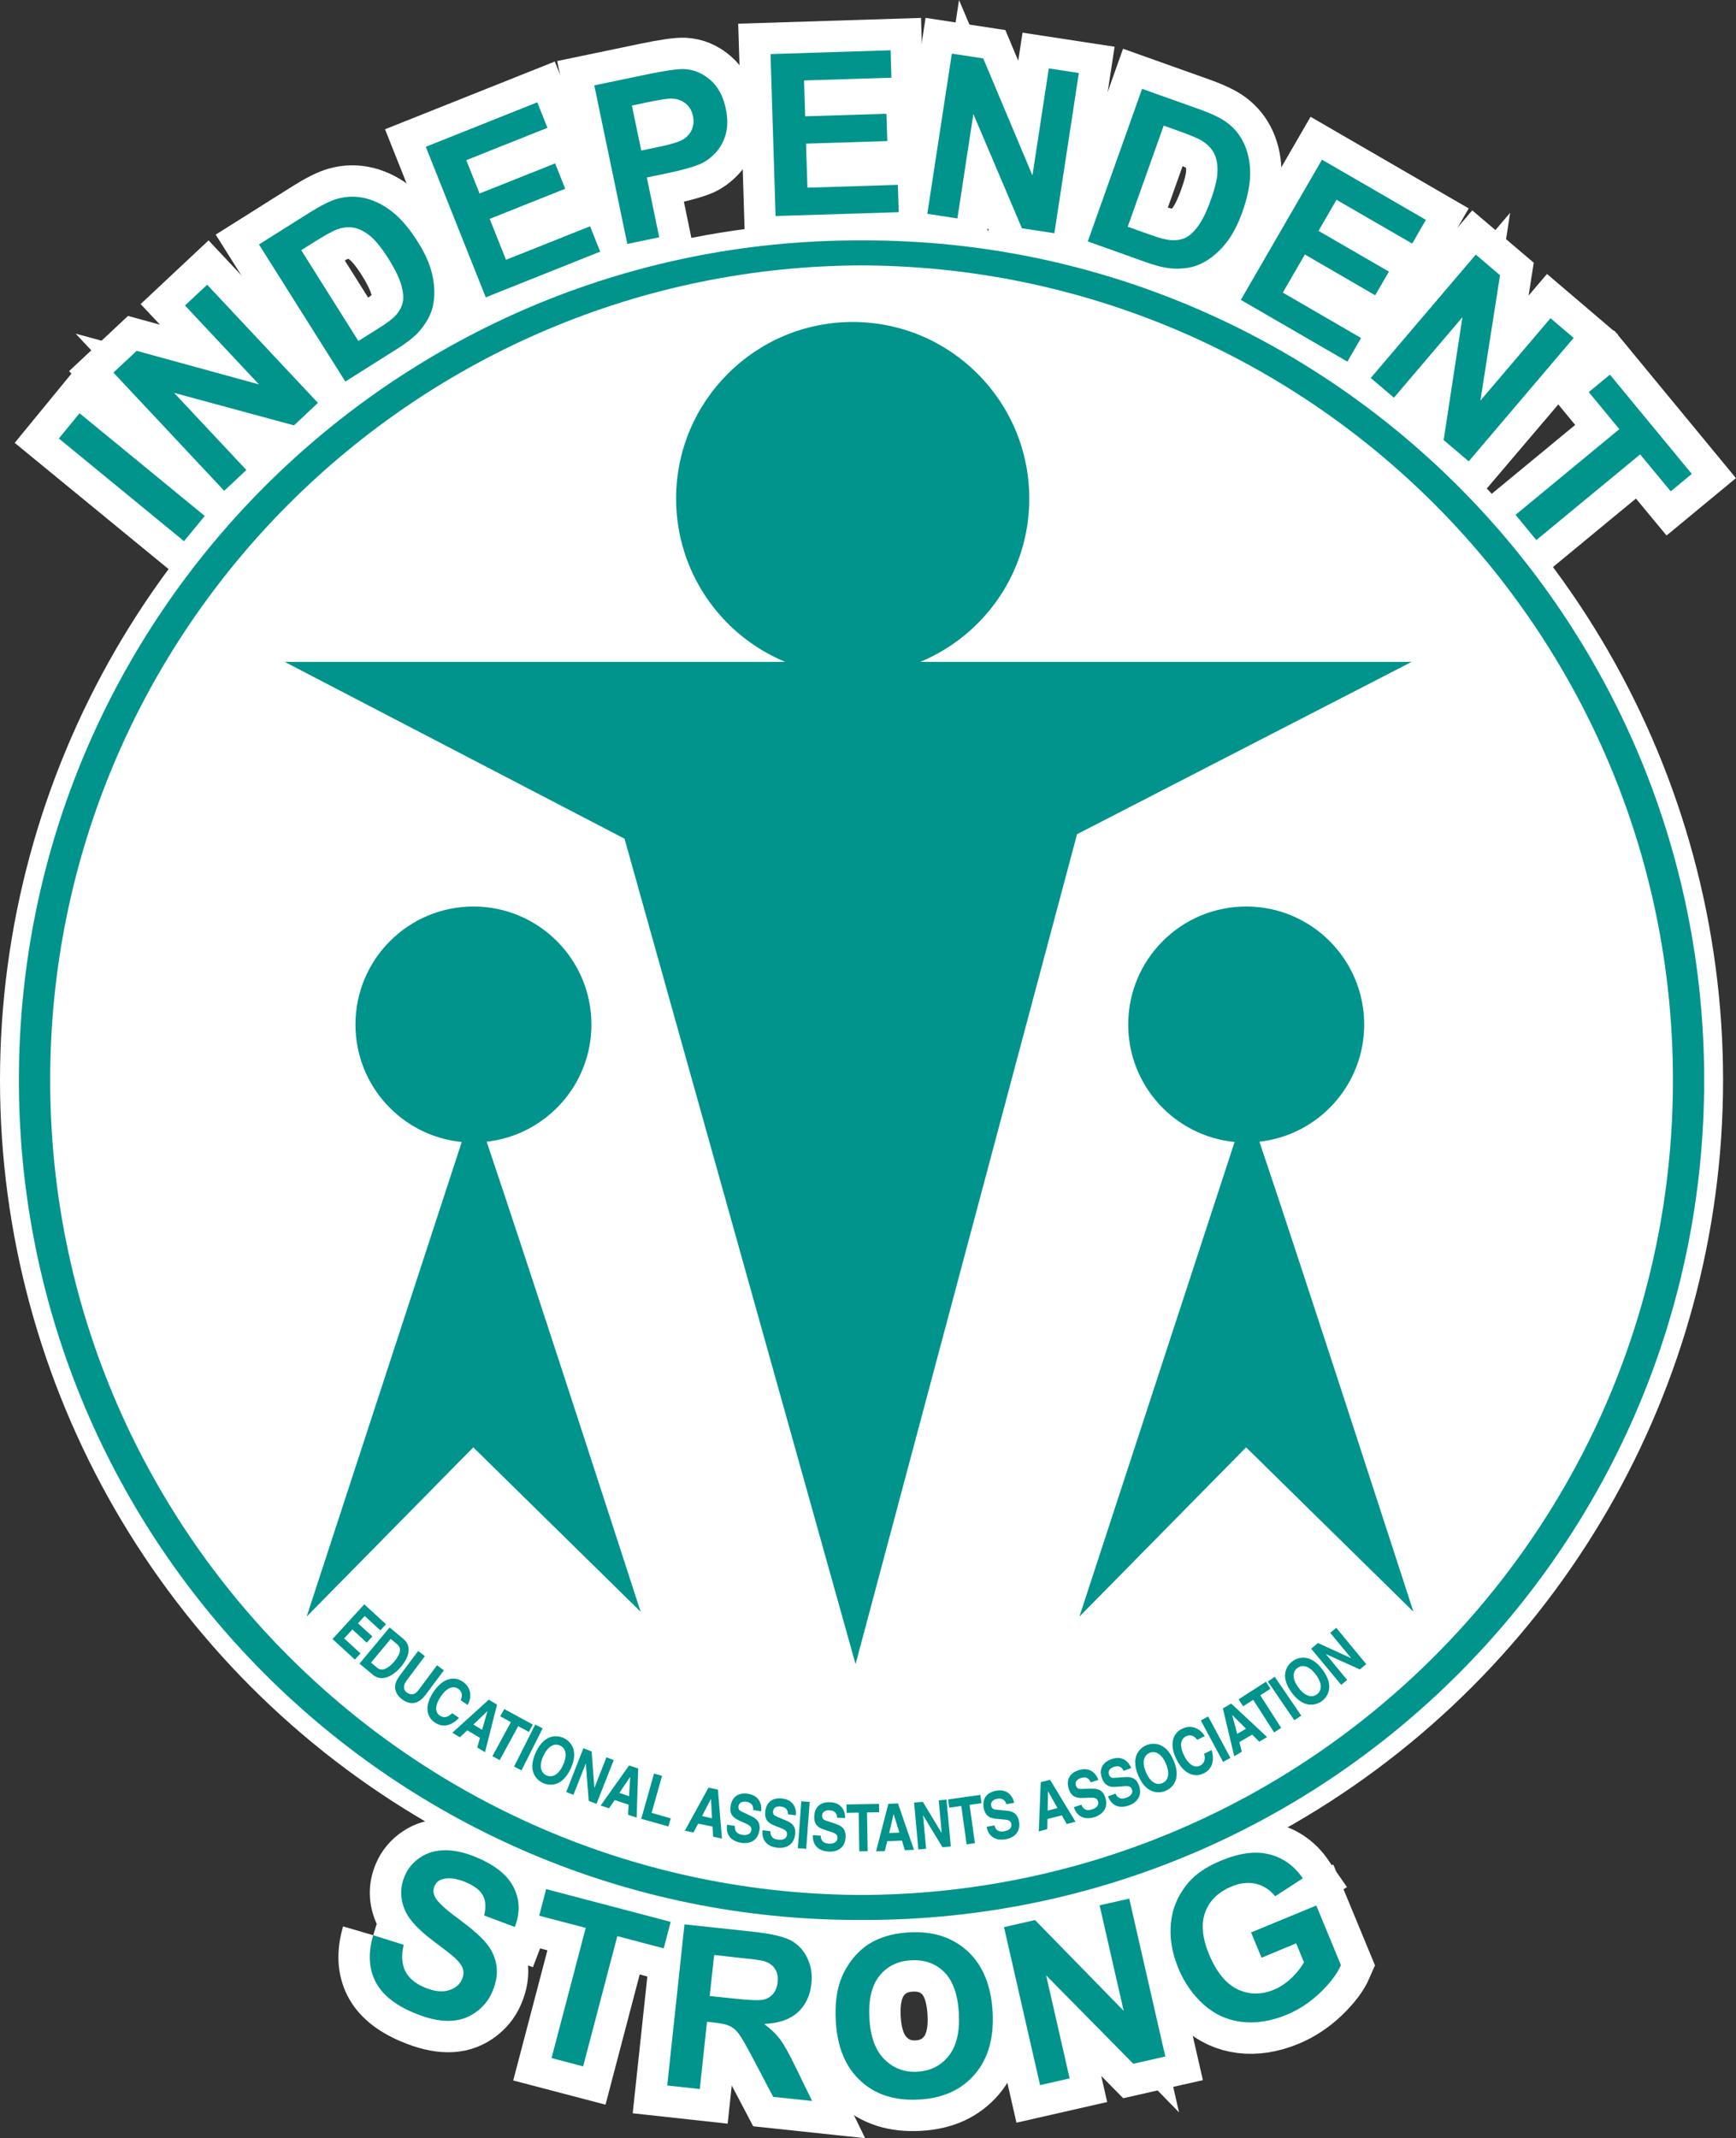
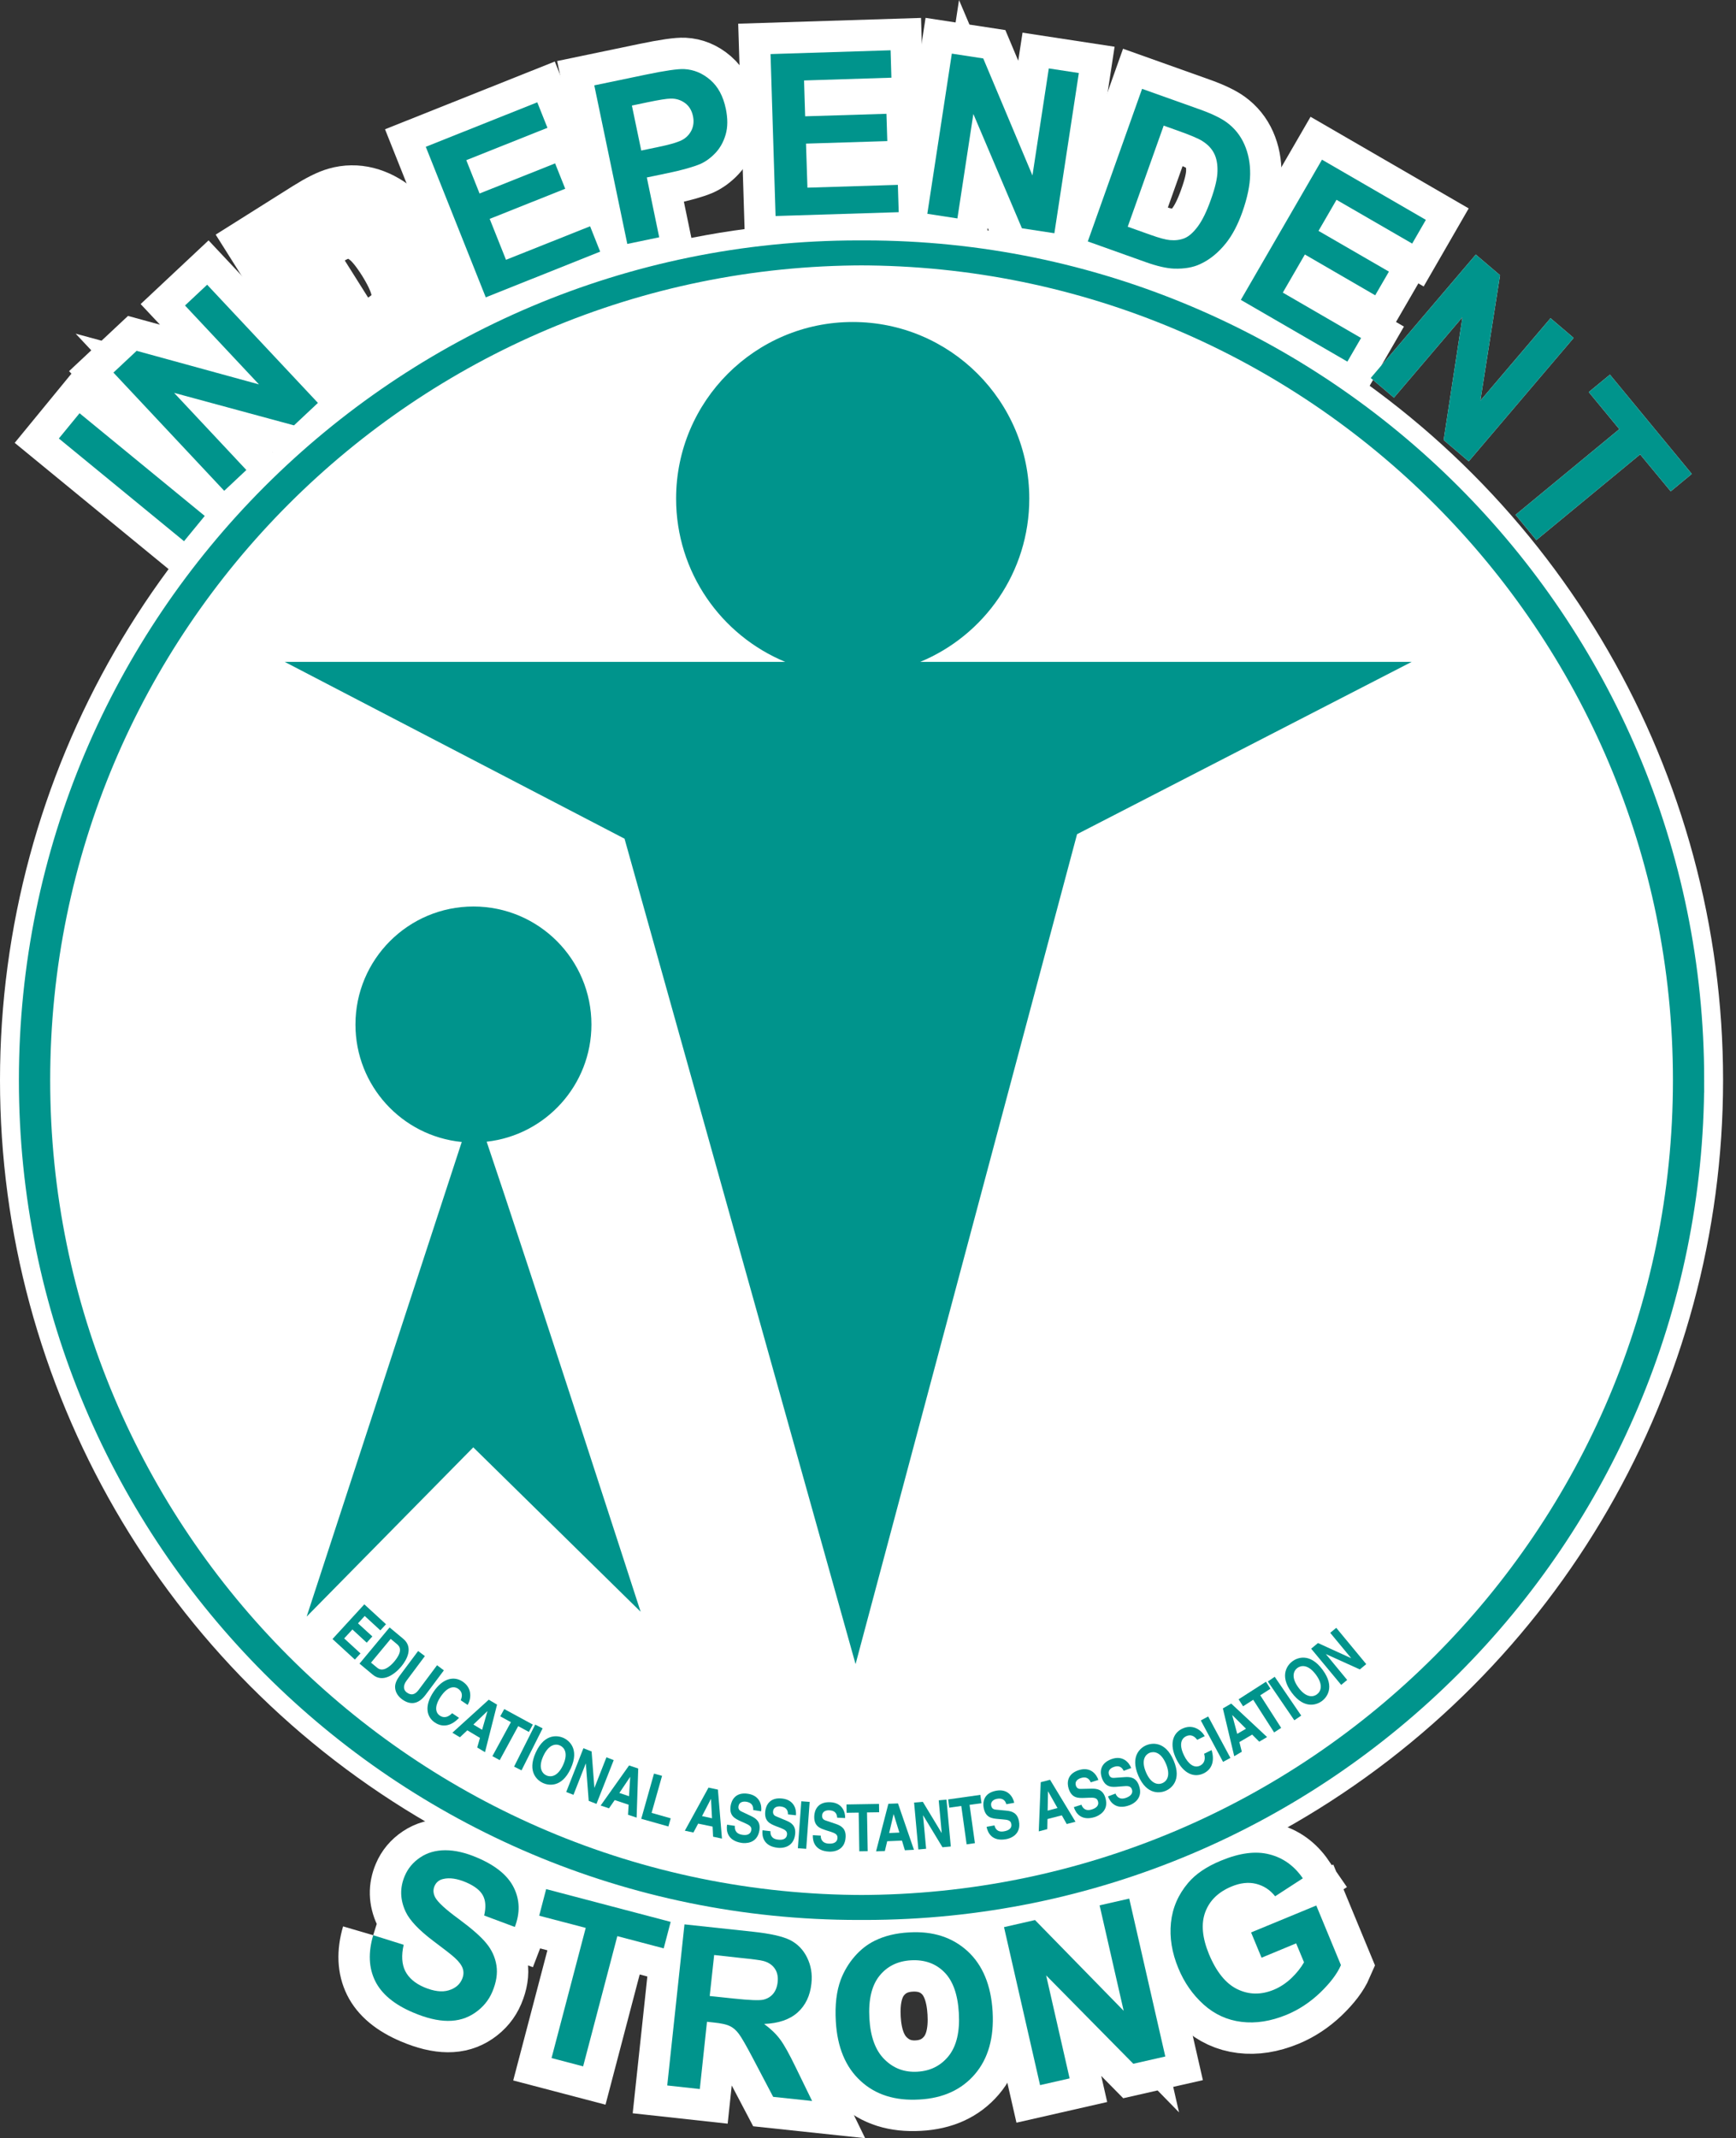
<svg xmlns="http://www.w3.org/2000/svg" enable-background="new 0 0 38.954 47.962" height="47.962" viewBox="0 0 38.954 47.962" width="38.954">
  <rect x="0" y="0" width="38.954" height="47.962" fill="#333333" stroke="none" />
  <path d="m28.26 25.611c1.322-.147 2.351-1.268 2.351-2.628 0-1.462-1.186-2.648-2.647-2.648-1.463 0-2.648 1.186-2.648 2.648 0 1.374 1.046 2.503 2.387 2.634-.856 2.617-3.482 10.647-3.482 10.647l3.74-3.797 3.755 3.688c-.002-.001-2.575-7.947-3.456-10.544" fill="#fff" />
  <path d="m28.26 25.611c1.322-.147 2.351-1.268 2.351-2.628 0-1.462-1.186-2.648-2.647-2.648-1.463 0-2.648 1.186-2.648 2.648 0 1.374 1.046 2.503 2.387 2.634-.856 2.617-3.482 10.647-3.482 10.647l3.74-3.797 3.755 3.688c-.002-.001-2.575-7.947-3.456-10.544z" fill="none" stroke="#fff" stroke-width="1.408" />
  <path d="m20.65 14.847c1.436-.595 2.446-2.01 2.446-3.662 0-2.188-1.774-3.962-3.962-3.962s-3.963 1.774-3.963 3.962c0 1.651 1.011 3.067 2.448 3.662h-11.231l7.626 3.967 5.184 18.516 4.97-18.617 7.509-3.866z" fill="#fff" />
  <path d="m20.65 14.847c1.436-.595 2.446-2.01 2.446-3.662 0-2.188-1.774-3.962-3.962-3.962s-3.963 1.774-3.963 3.962c0 1.651 1.011 3.067 2.448 3.662h-11.231l7.626 3.967 5.184 18.516 4.97-18.617 7.509-3.866z" fill="none" stroke="#fff" stroke-width="1.408" />
  <path d="m10.92 25.611c1.322-.147 2.351-1.268 2.351-2.628 0-1.462-1.185-2.648-2.647-2.648-1.463 0-2.648 1.186-2.648 2.648 0 1.374 1.045 2.503 2.385 2.634-.855 2.617-3.48 10.647-3.48 10.647l3.739-3.797 3.755 3.688c0-.001-2.573-7.947-3.455-10.544" fill="#fff" />
  <path d="m10.92 25.611c1.322-.147 2.351-1.268 2.351-2.628 0-1.462-1.185-2.648-2.647-2.648-1.463 0-2.648 1.186-2.648 2.648 0 1.374 1.045 2.503 2.385 2.634-.855 2.617-3.48 10.647-3.48 10.647l3.739-3.797 3.755 3.688c0-.001-2.573-7.947-3.455-10.544z" fill="none" stroke="#fff" stroke-width="1.408" />
  <path d="m8.535 36.573-.351-.323-.151.165.322.294-.126.14-.321-.296-.185.2.366.337-.126.138-.502-.461.714-.778.486.446z" fill="#fff" />
  <path d="m8.535 36.573-.351-.323-.151.165.322.294-.126.14-.321-.296-.185.2.366.337-.126.138-.502-.461.714-.778.486.446z" fill="none" stroke="#fff" stroke-width="1.408" />
  <path d="m8.742 36.507.305.254c.232.192.087.465-.041.62-.145.174-.412.376-.64.187l-.299-.249zm-.417.79.141.116c.118.098.271-.009.383-.143.199-.24.118-.34.057-.39l-.139-.116z" fill="#fff" />
  <path d="m8.742 36.507.305.254c.232.192.087.465-.041.62-.145.174-.412.376-.64.187l-.299-.249zm-.417.79.141.116c.118.098.271-.009.383-.143.199-.24.118-.34.057-.39l-.139-.116z" fill="none" stroke="#fff" stroke-width="1.408" />
  <path d="m9.55 38.018c-.167.224-.352.232-.533.098-.066-.049-.15-.142-.152-.273 0-.081.037-.16.098-.246l.419-.561.152.114-.41.549c-.088.117-.069.213.001.265.103.077.189.05.266-.052l.416-.557.153.115z" fill="#fff" />
  <path d="m9.55 38.018c-.167.224-.352.232-.533.098-.066-.049-.15-.142-.152-.273 0-.081.037-.16.098-.246l.419-.561.152.114-.41.549c-.088.117-.069.213.001.265.103.077.189.05.266-.052l.416-.557.153.115z" fill="none" stroke="#fff" stroke-width="1.408" />
  <path d="m10.339 38.141c.022-.061.065-.175-.064-.262-.074-.05-.223-.064-.389.184-.106.156-.148.334-.016.423.086.057.185.04.275-.055l.155.104c-.158.17-.354.231-.541.106-.198-.133-.234-.386-.032-.688.206-.308.46-.361.653-.232.223.148.192.39.114.525z" fill="#fff" />
  <path d="m10.339 38.141c.022-.061.065-.175-.064-.262-.074-.05-.223-.064-.389.184-.106.156-.148.334-.016.423.086.057.185.04.275-.055l.155.104c-.158.17-.354.231-.541.106-.198-.133-.234-.386-.032-.688.206-.308.46-.361.653-.232.223.148.192.39.114.525z" fill="none" stroke="#fff" stroke-width="1.408" />
  <path d="m10.32 38.971-.169-.102.816-.741.186.111-.27 1.066-.175-.104.062-.216-.284-.17zm.302-.285.196.117.119-.415-.002-.002z" fill="#fff" />
  <path d="m10.32 38.971-.169-.102.816-.741.186.111-.27 1.066-.175-.104.062-.216-.284-.17zm.302-.285.196.117.119-.415-.002-.002z" fill="none" stroke="#fff" stroke-width="1.408" />
  <path d="m11.213 39.484-.164-.09.415-.762-.239-.131.09-.163.641.348-.089.165-.239-.13z" fill="#fff" />
  <path d="m11.213 39.484-.164-.09.415-.762-.239-.131.09-.163.641.348-.089.165-.239-.13z" fill="none" stroke="#fff" stroke-width="1.408" />
  <path d="m11.755 38.691h.187v1.055h-.187z" fill="#fff" transform="matrix(.893 .449 -.449 .893 18.884 -1.142)" />
  <path d="m11.755 38.691h.187v1.055h-.187z" fill="none" stroke="#fff" stroke-width="1.408" transform="matrix(.893 .449 -.449 .893 18.884 -1.142)" />
  <path d="m12.646 38.986c.108.05.367.234.161.685-.207.451-.516.376-.624.326s-.367-.234-.161-.685.515-.375.624-.326m-.385.841c.092.042.252.034.374-.234.123-.269.024-.395-.068-.437-.091-.043-.251-.034-.375.234s-.023.395.069.437" fill="#fff" />
  <path d="m12.646 38.986c.108.05.367.234.161.685-.207.451-.516.376-.624.326s-.367-.234-.161-.685.515-.375.624-.326zm-.385.841c.092.042.252.034.374-.234.123-.269.024-.395-.068-.437-.091-.043-.251-.034-.375.234s-.023.395.069.437z" fill="none" stroke="#fff" stroke-width="1.408" />
  <path d="m13.608 39.42.163.064-.387.982-.174-.069-.064-.834-.003-.001-.275.7-.163-.063.386-.982.184.072.062.814.002.001z" fill="#fff" />
  <path d="m13.608 39.42.163.064-.387.982-.174-.069-.064-.834-.003-.001-.275.7-.163-.063.386-.982.184.072.062.814.002.001z" fill="none" stroke="#fff" stroke-width="1.408" />
  <path d="m13.665 40.565-.187-.063.638-.899.205.069-.036 1.101-.193-.064.014-.225-.313-.104zm.233-.345.217.073.026-.431-.002-.001z" fill="#fff" />
  <path d="m13.665 40.565-.187-.063.638-.899.205.069-.036 1.101-.193-.064.014-.225-.313-.104zm.233-.345.217.073.026-.431-.002-.001z" fill="none" stroke="#fff" stroke-width="1.408" />
  <path d="m14.621 40.667.429.122-.052.183-.609-.172.286-1.014.181.05z" fill="#fff" />
  <path d="m14.621 40.667.429.122-.052.183-.609-.172.286-1.014.181.05z" fill="none" stroke="#fff" stroke-width="1.408" />
  <path d="m15.56 41.107-.193-.04.531-.967.211.045.091 1.099-.199-.043-.011-.226-.324-.067zm.193-.368.224.049-.023-.433h-.002z" fill="#fff" />
  <path d="m15.56 41.107-.193-.04.531-.967.211.045.091 1.099-.199-.043-.011-.226-.324-.067zm.193-.368.224.049-.023-.433h-.002z" fill="none" stroke="#fff" stroke-width="1.408" />
  <path d="m16.491 40.959c-.008.059 0 .174.161.199.087.015.189.005.206-.106.013-.08-.05-.113-.14-.154l-.091-.04c-.137-.063-.269-.123-.232-.353.019-.115.104-.312.392-.266.271.043.311.264.292.393l-.178-.029c.002-.048.005-.159-.156-.186-.07-.011-.159.006-.174.1-.013.081.042.108.077.124l.205.097c.115.055.217.13.188.318-.05.312-.326.296-.403.284-.323-.052-.344-.279-.323-.408z" fill="#fff" />
  <path d="m16.491 40.959c-.008.059 0 .174.161.199.087.015.189.005.206-.106.013-.08-.05-.113-.14-.154l-.091-.04c-.137-.063-.269-.123-.232-.353.019-.115.104-.312.392-.266.271.043.311.264.292.393l-.178-.029c.002-.048.005-.159-.156-.186-.07-.011-.159.006-.174.1-.013.081.042.108.077.124l.205.097c.115.055.217.13.188.318-.05.312-.326.296-.403.284-.323-.052-.344-.279-.323-.408z" fill="none" stroke="#fff" stroke-width="1.408" />
  <path d="m17.289 41.078c-.005.059.007.173.17.189.088.011.189-.004.201-.114.009-.083-.055-.111-.146-.149l-.093-.035c-.14-.056-.275-.11-.249-.34.013-.117.089-.317.378-.284.273.03.324.247.31.376l-.179-.02c0-.047-.002-.159-.165-.178-.07-.008-.159.014-.169.107-.009.083.046.107.083.121l.21.088c.118.047.223.119.202.307-.035.314-.312.313-.39.304-.325-.036-.356-.263-.342-.393z" fill="#fff" />
  <path d="m17.289 41.078c-.005.059.007.173.17.189.088.011.189-.004.201-.114.009-.083-.055-.111-.146-.149l-.093-.035c-.14-.056-.275-.11-.249-.34.013-.117.089-.317.378-.284.273.03.324.247.31.376l-.179-.02c0-.047-.002-.159-.165-.178-.07-.008-.159.014-.169.107-.009.083.046.107.083.121l.21.088c.118.047.223.119.202.307-.035.314-.312.313-.39.304-.325-.036-.356-.263-.342-.393z" fill="none" stroke="#fff" stroke-width="1.408" />
  <path d="m17.959 40.421h.188v1.056h-.188z" fill="#fff" transform="matrix(.997 .073 -.073 .997 3.026 -1.204)" />
  <path d="m17.959 40.421h.188v1.056h-.188z" fill="none" stroke="#fff" stroke-width="1.408" transform="matrix(.997 .073 -.073 .997 3.026 -1.204)" />
  <path d="m18.417 41.177c-.002.059.018.172.182.18.088.004.188-.018.193-.129.004-.082-.062-.107-.156-.139l-.094-.029c-.143-.046-.281-.092-.271-.322.005-.118.068-.323.359-.31.275.012.339.227.334.355l-.179-.008c-.003-.047-.013-.159-.177-.166-.071-.004-.157.023-.161.119-.003.081.053.102.09.113l.216.073c.121.041.23.104.222.293-.014.318-.29.334-.369.329-.326-.014-.373-.237-.367-.369z" fill="#fff" />
  <path d="m18.417 41.177c-.002.059.018.172.182.18.088.004.188-.018.193-.129.004-.082-.062-.107-.156-.139l-.094-.029c-.143-.046-.281-.092-.271-.322.005-.118.068-.323.359-.31.275.012.339.227.334.355l-.179-.008c-.003-.047-.013-.159-.177-.166-.071-.004-.157.023-.161.119-.003.081.053.102.09.113l.216.073c.121.041.23.104.222.293-.014.318-.29.334-.369.329-.326-.014-.373-.237-.367-.369z" fill="none" stroke="#fff" stroke-width="1.408" />
  <path d="m19.47 41.526-.188.003-.014-.868-.271.004-.003-.187.73-.012.003.187-.272.004z" fill="#fff" />
  <path d="m19.47 41.526-.188.003-.014-.868-.271.004-.003-.187.73-.012.003.187-.272.004z" fill="none" stroke="#fff" stroke-width="1.408" />
  <path d="m19.855 41.523-.197.007.276-1.067.216-.008.358 1.04-.204.01-.065-.216-.331.014zm.097-.404.229-.01-.128-.413-.002.001z" fill="#fff" />
  <path d="m19.855 41.523-.197.007.276-1.067.216-.008.358 1.04-.204.01-.065-.216-.331.014zm.097-.404.229-.01-.128-.413-.002.001z" fill="none" stroke="#fff" stroke-width="1.408" />
  <path d="m21.064 40.385.174-.015.097 1.051-.187.017-.434-.716h-.002l.069.75-.174.016-.096-1.052.196-.017.422.698h.002z" fill="#fff" />
  <path d="m21.064 40.385.174-.015.097 1.051-.187.017-.434-.716h-.002l.069.75-.174.016-.096-1.052.196-.017.422.698h.002z" fill="none" stroke="#fff" stroke-width="1.408" />
  <path d="m21.876 41.346-.186.027-.12-.861-.269.038-.025-.185.722-.102.026.187-.268.037z" fill="#fff" />
  <path d="m21.876 41.346-.186.027-.12-.861-.269.038-.025-.185.722-.102.026.187-.268.037z" fill="none" stroke="#fff" stroke-width="1.408" />
  <path d="m22.315 40.948c.013.058.057.164.218.132.088-.016.18-.059.159-.167-.015-.082-.086-.091-.184-.099l-.099-.009c-.15-.013-.293-.024-.337-.253-.021-.116-.007-.328.28-.382.269-.051.38.144.406.271l-.177.032c-.013-.045-.049-.151-.21-.121-.069.013-.148.059-.13.152.015.081.074.087.114.091l.226.022c.127.012.248.05.283.235.058.312-.207.391-.284.404-.322.061-.418-.147-.442-.276z" fill="#fff" />
  <path d="m22.315 40.948c.013.058.057.164.218.132.088-.016.18-.059.159-.167-.015-.082-.086-.091-.184-.099l-.099-.009c-.15-.013-.293-.024-.337-.253-.021-.116-.007-.328.28-.382.269-.051.38.144.406.271l-.177.032c-.013-.045-.049-.151-.21-.121-.069.013-.148.059-.13.152.015.081.074.087.114.091l.226.022c.127.012.248.05.283.235.058.312-.207.391-.284.404-.322.061-.418-.147-.442-.276z" fill="none" stroke="#fff" stroke-width="1.408" />
  <path d="m23.5 41.031-.191.051.044-1.103.209-.055.571.942-.197.051-.11-.195-.321.083zm.008-.414.221-.059-.212-.375h-.001z" fill="#fff" />
  <path d="m23.5 41.031-.191.051.044-1.103.209-.055.571.942-.197.051-.11-.195-.321.083zm.008-.414.221-.059-.212-.375h-.001z" fill="none" stroke="#fff" stroke-width="1.408" />
  <path d="m24.267 40.484c.019.057.076.156.232.106.085-.026.171-.08.137-.187-.024-.078-.095-.079-.193-.076l-.1.004c-.15.005-.294.011-.364-.21-.036-.112-.046-.327.231-.414.262-.082.396.098.436.221l-.171.054c-.019-.043-.067-.146-.223-.096-.068.021-.14.076-.111.167.024.079.084.078.123.076l.229-.005c.127-.003.251.02.309.2.095.303-.16.411-.234.436-.313.098-.433-.097-.472-.222z" fill="#fff" />
  <path d="m24.267 40.484c.019.057.076.156.232.106.085-.026.171-.08.137-.187-.024-.078-.095-.079-.193-.076l-.1.004c-.15.005-.294.011-.364-.21-.036-.112-.046-.327.231-.414.262-.082.396.098.436.221l-.171.054c-.019-.043-.067-.146-.223-.096-.068.021-.14.076-.111.167.024.079.084.078.123.076l.229-.005c.127-.003.251.02.309.2.095.303-.16.411-.234.436-.313.098-.433-.097-.472-.222z" fill="none" stroke="#fff" stroke-width="1.408" />
  <path d="m25.031 40.234c.021.055.083.151.237.095.083-.03.167-.089.129-.193-.029-.077-.099-.075-.197-.066l-.1.008c-.15.013-.294.025-.374-.192-.041-.11-.062-.323.212-.424.258-.095.4.078.445.199l-.169.063c-.021-.042-.073-.143-.226-.085-.067.023-.136.081-.103.172.028.077.087.073.126.07l.227-.016c.127-.009.253.007.318.185.109.299-.138.419-.212.446-.307.113-.437-.075-.481-.199z" fill="#fff" />
  <path d="m25.031 40.234c.021.055.083.151.237.095.083-.03.167-.089.129-.193-.029-.077-.099-.075-.197-.066l-.1.008c-.15.013-.294.025-.374-.192-.041-.11-.062-.323.212-.424.258-.095.4.078.445.199l-.169.063c-.021-.042-.073-.143-.226-.085-.067.023-.136.081-.103.172.028.077.087.073.126.07l.227-.016c.127-.009.253.007.318.185.109.299-.138.419-.212.446-.307.113-.437-.075-.481-.199z" fill="none" stroke="#fff" stroke-width="1.408" />
  <path d="m25.72 39.15c.11-.046.421-.114.615.342.194.455-.068.633-.178.68s-.42.113-.615-.341c-.194-.456.069-.634.178-.681m.363.85c.093-.039.195-.163.079-.436-.116-.271-.275-.281-.369-.243-.092.04-.194.164-.078.436.116.271.275.283.368.243" fill="#fff" />
  <path d="m25.72 39.15c.11-.046.421-.114.615.342.194.455-.068.633-.178.68s-.42.113-.615-.341c-.194-.456.069-.634.178-.681zm.363.85c.093-.039.195-.163.079-.436-.116-.271-.275-.281-.369-.243-.092.04-.194.164-.078.436.116.271.275.283.368.243z" fill="none" stroke="#fff" stroke-width="1.408" />
  <path d="m26.865 39.028c-.041-.05-.12-.145-.258-.076-.081.041-.169.161-.037.43.083.17.216.295.359.225.092-.046.127-.14.09-.266l.168-.083c.067.222.024.423-.177.522-.214.104-.451.011-.613-.317-.163-.33-.083-.579.124-.681.241-.119.435.027.512.164z" fill="#fff" />
  <path d="m26.865 39.028c-.041-.05-.12-.145-.258-.076-.081.041-.169.161-.037.43.083.17.216.295.359.225.092-.046.127-.14.09-.266l.168-.083c.067.222.024.423-.177.522-.214.104-.451.011-.613-.317-.163-.33-.083-.579.124-.681.241-.119.435.027.512.164z" fill="none" stroke="#fff" stroke-width="1.408" />
  <path d="m27.185 38.488h.188v1.055h-.188z" fill="#fff" transform="matrix(.881 -.473 .473 .881 -15.21 17.544)" />
  <path d="m27.185 38.488h.188v1.055h-.188z" fill="none" stroke="#fff" stroke-width="1.408" transform="matrix(.881 -.473 .473 .881 -15.21 17.544)" />
  <path d="m27.865 39.295-.17.101-.255-1.072.187-.109.805.751-.176.104-.159-.159-.287.168zm-.103-.401.197-.115-.307-.305-.002.002z" fill="#fff" />
  <path d="m27.865 39.295-.17.101-.255-1.072.187-.109.805.751-.176.104-.159-.159-.287.168zm-.103-.401.197-.115-.307-.305-.002.002z" fill="none" stroke="#fff" stroke-width="1.408" />
  <path d="m28.748 38.76-.158.102-.469-.732-.228.146-.1-.157.614-.394.101.157-.229.147z" fill="#fff" />
  <path d="m28.748 38.76-.158.102-.469-.732-.228.146-.1-.157.614-.394.101.157-.229.147z" fill="none" stroke="#fff" stroke-width="1.408" />
  <path d="m28.729 37.549h.187v1.054h-.187z" fill="#fff" transform="matrix(.826 -.564 .564 .826 -16.459 22.907)" />
  <path d="m28.729 37.549h.187v1.054h-.187z" fill="none" stroke="#fff" stroke-width="1.408" transform="matrix(.826 -.564 .564 .826 -16.459 22.907)" />
  <path d="m29.001 37.266c.095-.071.382-.208.676.19.295.397.081.632-.015.703-.095.07-.382.208-.677-.189-.295-.399-.08-.634.016-.704m.55.742c.082-.061.152-.204-.023-.441-.176-.238-.334-.211-.415-.152-.083.061-.152.205.024.443.175.236.333.211.414.15" fill="#fff" />
  <path d="m29.001 37.266c.095-.071.382-.208.676.19.295.397.081.632-.015.703-.095.07-.382.208-.677-.189-.295-.399-.08-.634.016-.704zm.55.742c.082-.061.152-.204-.023-.441-.176-.238-.334-.211-.415-.152-.083.061-.152.205.024.443.175.236.333.211.414.15z" fill="none" stroke="#fff" stroke-width="1.408" />
  <path d="m29.849 36.628.135-.112.673.814-.144.119-.763-.345 0 0 .479.581-.134.111-.674-.812.153-.127.742.339.002-.001z" fill="#fff" />
  <path d="m29.849 36.628.135-.112.673.814-.144.119-.763-.345 0 0 .479.581-.134.111-.674-.812.153-.127.742.339.002-.001z" fill="none" stroke="#fff" stroke-width="1.408" />
  <path d="m1.143 10.343h3.634v.733h-3.634z" fill="#fff" transform="matrix(.773 .634 -.634 .773 7.459 .55)" />
  <path d="m1.143 10.343h3.634v.733h-3.634z" fill="none" stroke="#fff" stroke-width="1.408" transform="matrix(.773 .634 -.634 .773 7.459 .55)" />
  <path d="m5.031 11.01-2.486-2.652.521-.488 2.745.753-1.66-1.77.497-.466 2.486 2.651-.537.504-2.69-.729 1.621 1.73z" fill="#fff" />
  <path d="m5.031 11.01-2.486-2.652.521-.488 2.745.753-1.66-1.77.497-.466 2.486 2.651-.537.504-2.69-.729 1.621 1.73z" fill="none" stroke="#fff" stroke-width="1.408" />
  <path d="m5.811 5.484 1.134-.714c.256-.161.463-.265.623-.31.214-.061.428-.063.642-.01.215.055.417.16.608.314s.377.375.558.663c.16.253.266.491.319.714.063.272.068.522.013.75-.043.172-.137.347-.283.521-.109.129-.279.266-.508.41l-1.168.737zm.948.128 1.283 2.038.463-.292c.174-.109.293-.198.358-.266.084-.088.141-.184.169-.286.029-.103.021-.236-.024-.4-.045-.163-.142-.364-.291-.602-.151-.238-.287-.408-.408-.508-.123-.101-.244-.163-.364-.187-.121-.023-.247-.011-.379.037-.099.035-.274.132-.528.291z" fill="#fff" />
  <path d="m5.811 5.484 1.134-.714c.256-.161.463-.265.623-.31.214-.061.428-.063.642-.01.215.055.417.16.608.314s.377.375.558.663c.16.253.266.491.319.714.063.272.068.522.013.75-.043.172-.137.347-.283.521-.109.129-.279.266-.508.41l-1.168.737zm.948.128 1.283 2.038.463-.292c.174-.109.293-.198.358-.266.084-.088.141-.184.169-.286.029-.103.021-.236-.024-.4-.045-.163-.142-.364-.291-.602-.151-.238-.287-.408-.408-.508-.123-.101-.244-.163-.364-.187-.121-.023-.247-.011-.379.037-.099.035-.274.132-.528.291z" fill="none" stroke="#fff" stroke-width="1.408" />
  <path d="m10.9 6.67-1.346-3.377 2.502-.998.228.572-1.821.726.298.748 1.695-.676.227.569-1.695.676.366.918 1.887-.752.226.569z" fill="#fff" />
  <path d="m10.9 6.67-1.346-3.377 2.502-.998.228.572-1.821.726.298.748 1.695-.676.227.569-1.695.676.366.918 1.887-.752.226.569z" fill="none" stroke="#fff" stroke-width="1.408" />
  <path d="m14.076 5.472-.741-3.557 1.153-.24c.437-.091.725-.132.865-.125.215.011.41.092.584.242.175.15.291.367.35.65.045.219.044.411-.004.576s-.125.303-.229.413c-.105.111-.218.193-.338.247-.165.069-.409.138-.735.206l-.467.097.278 1.342zm.103-3.104.21 1.009.393-.082c.283-.058.468-.117.556-.173.088-.057.15-.131.189-.222.037-.091.045-.188.023-.293-.027-.13-.087-.229-.181-.297s-.201-.101-.321-.098c-.089.001-.263.029-.522.083z" fill="#fff" />
  <path d="m14.076 5.472-.741-3.557 1.153-.24c.437-.091.725-.132.865-.125.215.011.41.092.584.242.175.15.291.367.35.65.045.219.044.411-.004.576s-.125.303-.229.413c-.105.111-.218.193-.338.247-.165.069-.409.138-.735.206l-.467.097.278 1.342zm.103-3.104.21 1.009.393-.082c.283-.058.468-.117.556-.173.088-.057.15-.131.189-.222.037-.091.045-.188.023-.293-.027-.13-.087-.229-.181-.297s-.201-.101-.321-.098c-.089.001-.263.029-.522.083z" fill="none" stroke="#fff" stroke-width="1.408" />
  <path d="m17.403 4.846-.113-3.633 2.694-.085.018.615-1.96.062.025.804 1.824-.056.019.612-1.824.057.032.988 2.029-.063.019.613z" fill="#fff" />
  <path d="m17.403 4.846-.113-3.633 2.694-.085.018.615-1.96.062.025.804 1.824-.056.019.612-1.824.057.032.988 2.029-.063.019.613z" fill="none" stroke="#fff" stroke-width="1.408" />
  <path d="m20.808 4.796.55-3.593.705.108 1.104 2.625.367-2.401.674.103-.549 3.594-.728-.111-1.09-2.564-.358 2.343z" fill="#fff" />
  <path d="m20.808 4.796.55-3.593.705.108 1.104 2.625.367-2.401.674.103-.549 3.594-.728-.111-1.09-2.564-.358 2.343z" fill="none" stroke="#fff" stroke-width="1.408" />
  <path d="m25.627 1.993 1.263.45c.286.101.494.2.629.297.18.13.314.297.404.5.089.202.132.425.129.67-.003.246-.063.529-.176.85-.101.282-.222.513-.364.691-.174.219-.369.376-.583.474-.16.075-.354.108-.582.101-.169-.006-.383-.055-.638-.146l-1.3-.464zm.485.825-.807 2.268.516.184c.193.069.336.107.43.116.123.011.232-.003.33-.043.099-.041.197-.129.299-.266.101-.137.199-.337.292-.602.095-.264.145-.476.147-.635.004-.157-.021-.292-.077-.401s-.144-.201-.263-.275c-.088-.057-.273-.135-.556-.235z" fill="#fff" />
  <path d="m25.627 1.993 1.263.45c.286.101.494.2.629.297.18.13.314.297.404.5.089.202.132.425.129.67-.003.246-.063.529-.176.85-.101.282-.222.513-.364.691-.174.219-.369.376-.583.474-.16.075-.354.108-.582.101-.169-.006-.383-.055-.638-.146l-1.3-.464zm.485.825-.807 2.268.516.184c.193.069.336.107.43.116.123.011.232-.003.33-.043.099-.041.197-.129.299-.266.101-.137.199-.337.292-.602.095-.264.145-.476.147-.635.004-.157-.021-.292-.077-.401s-.144-.201-.263-.275c-.088-.057-.273-.135-.556-.235z" fill="none" stroke="#fff" stroke-width="1.408" />
  <path d="m27.843 6.727 1.821-3.145 2.331 1.35-.307.532-1.698-.982-.404.697 1.58.914-.308.531-1.578-.915-.495.855 1.756 1.018-.307.53z" fill="#fff" />
  <path d="m27.843 6.727 1.821-3.145 2.331 1.35-.307.532-1.698-.982-.404.697 1.58.914-.308.531-1.578-.915-.495.855 1.756 1.018-.307.53z" fill="none" stroke="#fff" stroke-width="1.408" />
  <path d="m30.758 8.479 2.357-2.768.544.463-.441 2.813 1.574-1.849.519.442-2.355 2.769-.562-.478.421-2.755-1.537 1.805z" fill="#fff" />
-   <path d="m30.758 8.479 2.357-2.768.544.463-.441 2.813 1.574-1.849.519.442-2.355 2.769-.562-.478.421-2.755-1.537 1.805z" fill="none" stroke="#fff" stroke-width="1.408" />
  <path d="m34.007 11.549 2.329-1.922-.686-.832.475-.391 1.837 2.227-.473.391-.686-.829-2.329 1.922z" fill="#fff" />
-   <path d="m34.007 11.549 2.329-1.922-.686-.832.475-.391 1.837 2.227-.473.391-.686-.829-2.329 1.922z" fill="none" stroke="#fff" stroke-width="1.408" />
  <path d="m8.374 43.411.684.215c-.054.237-.042.435.035.589.078.154.218.275.424.364.217.091.401.114.55.069s.25-.129.302-.253c.034-.079.04-.156.016-.232-.023-.074-.083-.157-.181-.246-.067-.062-.228-.188-.479-.375-.324-.244-.531-.463-.622-.656-.127-.271-.134-.539-.021-.804.072-.171.188-.309.348-.416.159-.107.346-.16.562-.161.214 0 .451.054.708.163.42.177.696.403.831.679.134.273.142.566.021.879l-.688-.257c.044-.185.034-.334-.028-.45-.063-.116-.189-.213-.38-.295-.196-.083-.367-.109-.512-.074-.093.021-.158.075-.195.162-.033.08-.029.16.014.246.055.107.23.27.525.485.295.218.505.401.627.552.122.148.197.315.225.495.028.183-.003.379-.093.591-.081.192-.211.348-.388.47s-.38.184-.61.182c-.229-.001-.489-.064-.78-.188-.423-.179-.706-.415-.85-.706-.145-.293-.16-.635-.045-1.028" fill="#fff" />
  <path d="m8.374 43.411.684.215c-.054.237-.042.435.035.589.078.154.218.275.424.364.217.091.401.114.55.069s.25-.129.302-.253c.034-.079.04-.156.016-.232-.023-.074-.083-.157-.181-.246-.067-.062-.228-.188-.479-.375-.324-.244-.531-.463-.622-.656-.127-.271-.134-.539-.021-.804.072-.171.188-.309.348-.416.159-.107.346-.16.562-.161.214 0 .451.054.708.163.42.177.696.403.831.679.134.273.142.566.021.879l-.688-.257c.044-.185.034-.334-.028-.45-.063-.116-.189-.213-.38-.295-.196-.083-.367-.109-.512-.074-.093.021-.158.075-.195.162-.033.08-.029.16.014.246.055.107.23.27.525.485.295.218.505.401.627.552.122.148.197.315.225.495.028.183-.003.379-.093.591-.081.192-.211.348-.388.47s-.38.184-.61.182c-.229-.001-.489-.064-.78-.188-.423-.179-.706-.415-.85-.706-.145-.293-.16-.635-.045-1.028" fill="none" stroke="#fff" stroke-width="1.408" />
  <path d="m12.376 46.167.767-2.92-1.044-.273.156-.597 2.794.735-.156.594-1.041-.274-.767 2.921z" fill="#fff" />
  <path d="m12.376 46.167.767-2.92-1.044-.273.156-.597 2.794.735-.156.594-1.041-.274-.767 2.921z" fill="none" stroke="#fff" stroke-width="1.408" />
  <path d="m14.972 46.782.387-3.614 1.536.165c.386.041.663.103.832.186.167.085.296.215.383.393.088.178.121.372.097.586-.029.271-.132.487-.31.647-.179.159-.429.244-.751.257.147.108.268.223.358.345.091.12.208.333.353.632l.366.751-.874-.093-.443-.843c-.158-.301-.267-.491-.328-.571-.061-.082-.129-.141-.203-.174-.074-.037-.196-.063-.363-.08l-.148-.016-.161 1.509zm.953-2.007.54.057c.35.037.57.046.661.026.09-.021.164-.064.221-.131s.091-.156.103-.264c.013-.122-.009-.224-.066-.305-.057-.082-.143-.14-.259-.17-.058-.017-.236-.04-.531-.07l-.569-.063z" fill="#fff" />
  <path d="m14.972 46.782.387-3.614 1.536.165c.386.041.663.103.832.186.167.085.296.215.383.393.088.178.121.372.097.586-.029.271-.132.487-.31.647-.179.159-.429.244-.751.257.147.108.268.223.358.345.091.12.208.333.353.632l.366.751-.874-.093-.443-.843c-.158-.301-.267-.491-.328-.571-.061-.082-.129-.141-.203-.174-.074-.037-.196-.063-.363-.08l-.148-.016-.161 1.509zm.953-2.007.54.057c.35.037.57.046.661.026.09-.021.164-.064.221-.131s.091-.156.103-.264c.013-.122-.009-.224-.066-.305-.057-.082-.143-.14-.259-.17-.058-.017-.236-.04-.531-.07l-.569-.063z" fill="none" stroke="#fff" stroke-width="1.408" />
  <path d="m18.755 45.347c-.022-.369.015-.682.111-.939.072-.189.175-.362.309-.518.134-.154.284-.272.451-.354.22-.11.478-.172.773-.188.535-.032.971.109 1.313.422.34.313.527.767.561 1.356.034.585-.099 1.054-.398 1.403-.3.35-.716.54-1.248.568-.54.031-.979-.105-1.316-.417-.338-.309-.523-.756-.556-1.333m.753-.068c.024.411.136.718.339.918.202.201.449.294.741.276.292-.017.526-.136.702-.357.174-.221.25-.542.225-.963-.024-.415-.133-.721-.328-.915-.193-.193-.442-.281-.745-.264-.301.017-.538.135-.711.352-.173.218-.247.536-.223.953" fill="#fff" />
  <path d="m18.755 45.347c-.022-.369.015-.682.111-.939.072-.189.175-.362.309-.518.134-.154.284-.272.451-.354.22-.11.478-.172.773-.188.535-.032.971.109 1.313.422.34.313.527.767.561 1.356.034.585-.099 1.054-.398 1.403-.3.35-.716.54-1.248.568-.54.031-.979-.105-1.316-.417-.338-.309-.523-.756-.556-1.333m.753-.068c.024.411.136.718.339.918.202.201.449.294.741.276.292-.017.526-.136.702-.357.174-.221.25-.542.225-.963-.024-.415-.133-.721-.328-.915-.193-.193-.442-.281-.745-.264-.301.017-.538.135-.711.352-.173.218-.247.536-.223.953" fill="none" stroke="#fff" stroke-width="1.408" />
  <path d="m23.338 46.774-.809-3.544.695-.159 1.99 2.036-.54-2.366.665-.151.809 3.542-.718.163-1.956-1.983.527 2.311z" fill="#fff" />
  <path d="m23.338 46.774-.809-3.544.695-.159 1.99 2.036-.54-2.366.665-.151.809 3.542-.718.163-1.956-1.983.527 2.311z" fill="none" stroke="#fff" stroke-width="1.408" />
  <path d="m28.308 43.916-.235-.567 1.463-.604.553 1.337c-.085.197-.242.402-.467.619-.227.216-.478.382-.754.496-.352.144-.688.198-1.01.158-.322-.039-.605-.169-.85-.389-.245-.221-.434-.491-.567-.813-.145-.35-.2-.69-.166-1.023.034-.332.163-.63.386-.893.169-.2.414-.366.736-.498.416-.173.778-.221 1.085-.142.307.077.558.256.752.538l-.621.403c-.116-.146-.26-.238-.429-.28-.17-.041-.353-.021-.548.06-.297.123-.493.313-.591.574-.097.259-.069.575.083.944.165.397.377.66.636.786.26.126.533.131.82.012.142-.059.272-.145.394-.26.119-.114.213-.233.283-.355l-.177-.425z" fill="#fff" />
  <path d="m28.308 43.916-.235-.567 1.463-.604.553 1.337c-.085.197-.242.402-.467.619-.227.216-.478.382-.754.496-.352.144-.688.198-1.01.158-.322-.039-.605-.169-.85-.389-.245-.221-.434-.491-.567-.813-.145-.35-.2-.69-.166-1.023.034-.332.163-.63.386-.893.169-.2.414-.366.736-.498.416-.173.778-.221 1.085-.142.307.077.558.256.752.538l-.621.403c-.116-.146-.26-.238-.429-.28-.17-.041-.353-.021-.548.06-.297.123-.493.313-.591.574-.097.259-.069.575.083.944.165.397.377.66.636.786.26.126.533.131.82.012.142-.059.272-.145.394-.26.119-.114.213-.233.283-.355l-.177-.425z" fill="none" stroke="#fff" stroke-width="1.408" />
  <path d="m37.96 24.23c0 10.25-8.309 18.559-18.558 18.559-10.248.001-18.556-8.309-18.556-18.559 0-10.249 8.309-18.557 18.557-18.557 10.249 0 18.557 8.309 18.557 18.557" fill="#fff" />
  <circle cx="19.403" cy="24.23" fill="none" r="18.557" stroke="#fff" stroke-miterlimit="3.864" stroke-width="1.408" />
  <path d="m37.819 24.23c0 10.25-8.309 18.559-18.558 18.559-10.248.001-18.557-8.309-18.557-18.559 0-10.249 8.309-18.557 18.557-18.557 10.249 0 18.558 8.309 18.558 18.557" fill="#fff" />
  <circle cx="19.261" cy="24.23" fill="none" r="18.557" stroke="#fff" stroke-miterlimit="3.864" stroke-width="1.408" />
  <g fill="#00948c">
-     <path d="m28.26 25.611c1.322-.147 2.351-1.268 2.351-2.628 0-1.462-1.186-2.648-2.647-2.648-1.463 0-2.648 1.186-2.648 2.648 0 1.374 1.046 2.503 2.387 2.634-.856 2.617-3.482 10.647-3.482 10.647l3.74-3.797 3.755 3.688c-.002-.001-2.575-7.947-3.456-10.544" />
    <path d="m20.65 14.847c1.436-.595 2.446-2.01 2.446-3.662 0-2.188-1.774-3.962-3.962-3.962s-3.963 1.774-3.963 3.962c0 1.651 1.011 3.067 2.448 3.662h-11.231l7.626 3.967 5.184 18.516 4.97-18.617 7.509-3.866z" />
    <path d="m10.92 25.611c1.322-.147 2.351-1.268 2.351-2.628 0-1.462-1.185-2.648-2.647-2.648-1.463 0-2.648 1.186-2.648 2.648 0 1.374 1.045 2.503 2.385 2.634-.855 2.617-3.48 10.647-3.48 10.647l3.739-3.797 3.755 3.688c0-.001-2.573-7.947-3.455-10.544" />
    <path d="m8.535 36.573-.351-.323-.151.165.322.294-.126.14-.321-.296-.185.2.366.337-.126.138-.502-.461.714-.778.486.446z" />
    <path d="m8.742 36.507.305.254c.232.192.087.465-.041.62-.145.174-.412.376-.64.187l-.299-.249zm-.417.79.141.116c.118.098.271-.009.383-.143.199-.24.118-.34.057-.39l-.139-.116z" />
    <path d="m9.55 38.018c-.167.224-.352.232-.533.098-.066-.049-.15-.142-.152-.273 0-.081.037-.16.098-.246l.419-.561.152.114-.41.549c-.088.117-.069.213.001.265.103.077.189.05.266-.052l.416-.557.153.115z" />
    <path d="m10.339 38.141c.022-.061.065-.175-.064-.262-.074-.05-.223-.064-.389.184-.106.156-.148.334-.016.423.086.057.185.04.275-.055l.155.104c-.158.17-.354.231-.541.106-.198-.133-.234-.386-.032-.688.206-.308.46-.361.653-.232.223.148.192.39.114.525z" />
    <path d="m10.32 38.971-.169-.102.816-.741.186.111-.27 1.066-.175-.104.062-.216-.284-.17zm.302-.285.196.117.119-.415-.002-.002z" />
    <path d="m11.213 39.484-.164-.09.415-.762-.239-.131.09-.163.641.348-.089.165-.239-.13z" />
    <path d="m11.755 38.691h.187v1.055h-.187z" transform="matrix(.893 .449 -.449 .893 18.884 -1.142)" />
    <path d="m12.646 38.986c.108.05.367.234.161.685-.207.451-.516.376-.624.326s-.367-.234-.161-.685.515-.375.624-.326m-.385.841c.092.042.252.034.374-.234.123-.269.024-.395-.068-.437-.091-.043-.251-.034-.375.234s-.023.395.069.437" />
    <path d="m13.608 39.42.163.064-.387.982-.174-.069-.064-.834-.003-.001-.275.7-.163-.063.386-.982.184.072.062.814.002.001z" />
    <path d="m13.665 40.565-.187-.063.638-.899.205.069-.036 1.101-.193-.064.014-.225-.313-.104zm.233-.345.217.073.026-.431-.002-.001z" />
    <path d="m14.621 40.667.429.122-.052.183-.609-.172.286-1.014.181.05z" />
    <path d="m15.56 41.107-.193-.04.531-.967.211.045.091 1.099-.199-.043-.011-.226-.324-.067zm.193-.368.224.049-.023-.433h-.002z" />
    <path d="m16.491 40.959c-.008.059 0 .174.161.199.087.015.189.005.206-.106.013-.08-.05-.113-.14-.154l-.091-.04c-.137-.063-.269-.123-.232-.353.019-.115.104-.312.392-.266.271.043.311.264.292.393l-.178-.029c.002-.048.005-.159-.156-.186-.07-.011-.159.006-.174.1-.013.081.042.108.077.124l.205.097c.115.055.217.13.188.318-.05.312-.326.296-.403.284-.323-.052-.344-.279-.323-.408z" />
    <path d="m17.289 41.078c-.005.059.007.173.17.189.088.011.189-.004.201-.114.009-.083-.055-.111-.146-.149l-.093-.035c-.14-.056-.275-.11-.249-.34.013-.117.089-.317.378-.284.273.03.324.247.31.376l-.179-.02c0-.047-.002-.159-.165-.178-.07-.008-.159.014-.169.107-.009.083.046.107.083.121l.21.088c.118.047.223.119.202.307-.035.314-.312.313-.39.304-.325-.036-.356-.263-.342-.393z" />
    <path d="m17.959 40.421h.188v1.056h-.188z" transform="matrix(.997 .073 -.073 .997 3.026 -1.204)" />
    <path d="m18.417 41.177c-.002.059.018.172.182.18.088.004.188-.018.193-.129.004-.082-.062-.107-.156-.139l-.094-.029c-.143-.046-.281-.092-.271-.322.005-.118.068-.323.359-.31.275.012.339.227.334.355l-.179-.008c-.003-.047-.013-.159-.177-.166-.071-.004-.157.023-.161.119-.003.081.053.102.09.113l.216.073c.121.041.23.104.222.293-.014.318-.29.334-.369.329-.326-.014-.373-.237-.367-.369z" />
    <path d="m19.47 41.526-.188.003-.014-.868-.271.004-.003-.187.73-.012.003.187-.272.004z" />
    <path d="m19.855 41.523-.197.007.276-1.067.216-.008.358 1.04-.204.01-.065-.216-.331.014zm.097-.404.229-.01-.128-.413-.002.001z" />
    <path d="m21.064 40.385.174-.015.097 1.051-.187.017-.434-.716h-.002l.069.75-.174.016-.096-1.052.196-.017.422.698h.002z" />
    <path d="m21.876 41.346-.186.027-.12-.861-.269.038-.025-.185.722-.102.026.187-.268.037z" />
    <path d="m22.315 40.948c.013.058.057.164.218.132.088-.016.18-.059.159-.167-.015-.082-.086-.091-.184-.099l-.099-.009c-.15-.013-.293-.024-.337-.253-.021-.116-.007-.328.28-.382.269-.051.38.144.406.271l-.177.032c-.013-.045-.049-.151-.21-.121-.069.013-.148.059-.13.152.015.081.074.087.114.091l.226.022c.127.012.248.05.283.235.058.312-.207.391-.284.404-.322.061-.418-.147-.442-.276z" />
    <path d="m23.5 41.031-.191.051.044-1.103.209-.055.571.942-.197.051-.11-.195-.321.083zm.008-.414.221-.059-.212-.375h-.001z" />
    <path d="m24.267 40.484c.019.057.076.156.232.106.085-.026.171-.08.137-.187-.024-.078-.095-.079-.193-.076l-.1.004c-.15.005-.294.011-.364-.21-.036-.112-.046-.327.231-.414.262-.082.396.098.436.221l-.171.054c-.019-.043-.067-.146-.223-.096-.068.021-.14.076-.111.167.024.079.084.078.123.076l.229-.005c.127-.003.251.02.309.2.095.303-.16.411-.234.436-.313.098-.433-.097-.472-.222z" />
    <path d="m25.031 40.234c.021.055.083.151.237.095.083-.03.167-.089.129-.193-.029-.077-.099-.075-.197-.066l-.1.008c-.15.013-.294.025-.374-.192-.041-.11-.062-.323.212-.424.258-.095.4.078.445.199l-.169.063c-.021-.042-.073-.143-.226-.085-.067.023-.136.081-.103.172.028.077.087.073.126.07l.227-.016c.127-.009.253.007.318.185.109.299-.138.419-.212.446-.307.113-.437-.075-.481-.199z" />
    <path d="m25.72 39.15c.11-.046.421-.114.615.342.194.455-.068.633-.178.68s-.42.113-.615-.341c-.194-.456.069-.634.178-.681m.363.85c.093-.039.195-.163.079-.436-.116-.271-.275-.281-.369-.243-.092.04-.194.164-.078.436.116.271.275.283.368.243" />
    <path d="m26.865 39.028c-.041-.05-.12-.145-.258-.076-.081.041-.169.161-.037.43.083.17.216.295.359.225.092-.046.127-.14.09-.266l.168-.083c.067.222.024.423-.177.522-.214.104-.451.011-.613-.317-.163-.33-.083-.579.124-.681.241-.119.435.027.512.164z" />
    <path d="m27.185 38.488h.188v1.055h-.188z" transform="matrix(.881 -.473 .473 .881 -15.21 17.544)" />
    <path d="m27.865 39.295-.17.101-.255-1.072.187-.109.805.751-.176.104-.159-.159-.287.168zm-.103-.401.197-.115-.307-.305-.002.002z" />
    <path d="m28.748 38.76-.158.102-.469-.732-.228.146-.1-.157.614-.394.101.157-.229.147z" />
    <path d="m28.729 37.549h.187v1.054h-.187z" transform="matrix(.826 -.564 .564 .826 -16.459 22.907)" />
    <path d="m29.001 37.266c.095-.071.382-.208.676.19.295.397.081.632-.015.703-.095.07-.382.208-.677-.189-.295-.399-.08-.634.016-.704m.55.742c.082-.061.152-.204-.023-.441-.176-.238-.334-.211-.415-.152-.083.061-.152.205.024.443.175.236.333.211.414.15" />
    <path d="m29.849 36.628.135-.112.673.814-.144.119-.763-.345 0 0 .479.581-.134.111-.674-.812.153-.127.742.339.002-.001z" />
    <path d="m1.143 10.343h3.634v.733h-3.634z" transform="matrix(.773 .634 -.634 .773 7.459 .55)" />
    <path d="m5.031 11.01-2.486-2.652.521-.488 2.745.753-1.66-1.77.497-.466 2.486 2.651-.537.504-2.69-.729 1.621 1.73z" />
-     <path d="m5.811 5.484 1.134-.714c.256-.161.463-.265.623-.31.214-.061.428-.063.642-.01.215.055.417.16.608.314s.377.375.558.663c.16.253.266.491.319.714.063.272.068.522.013.75-.043.172-.137.347-.283.521-.109.129-.279.266-.508.41l-1.168.737zm.948.128 1.283 2.038.463-.292c.174-.109.293-.198.358-.266.084-.088.141-.184.169-.286.029-.103.021-.236-.024-.4-.045-.163-.142-.364-.291-.602-.151-.238-.287-.408-.408-.508-.123-.101-.244-.163-.364-.187-.121-.023-.247-.011-.379.037-.099.035-.274.132-.528.291z" />
    <path d="m10.9 6.67-1.346-3.377 2.502-.998.228.572-1.821.726.298.748 1.695-.676.227.569-1.695.676.366.918 1.887-.752.226.569z" />
    <path d="m14.076 5.472-.741-3.557 1.153-.24c.437-.091.725-.132.865-.125.215.011.41.092.584.242.175.15.291.367.35.65.045.219.044.411-.004.576s-.125.303-.229.413c-.105.111-.218.193-.338.247-.165.069-.409.138-.735.206l-.467.097.278 1.342zm.103-3.104.21 1.009.393-.082c.283-.058.468-.117.556-.173.088-.057.15-.131.189-.222.037-.091.045-.188.023-.293-.027-.13-.087-.229-.181-.297s-.201-.101-.321-.098c-.089.001-.263.029-.522.083z" />
    <path d="m17.403 4.846-.113-3.633 2.694-.085.018.615-1.96.062.025.804 1.824-.056.019.612-1.824.057.032.988 2.029-.063.019.613z" />
    <path d="m20.808 4.796.55-3.593.705.108 1.104 2.625.367-2.401.674.103-.549 3.594-.728-.111-1.09-2.564-.358 2.343z" />
    <path d="m25.627 1.993 1.263.45c.286.101.494.2.629.297.18.13.314.297.404.5.089.202.132.425.129.67-.003.246-.063.529-.176.85-.101.282-.222.513-.364.691-.174.219-.369.376-.583.474-.16.075-.354.108-.582.101-.169-.006-.383-.055-.638-.146l-1.3-.464zm.485.825-.807 2.268.516.184c.193.069.336.107.43.116.123.011.232-.003.33-.043.099-.041.197-.129.299-.266.101-.137.199-.337.292-.602.095-.264.145-.476.147-.635.004-.157-.021-.292-.077-.401s-.144-.201-.263-.275c-.088-.057-.273-.135-.556-.235z" />
    <path d="m27.843 6.727 1.821-3.145 2.331 1.35-.307.532-1.698-.982-.404.697 1.58.914-.308.531-1.578-.915-.495.855 1.756 1.018-.307.53z" />
    <path d="m30.758 8.479 2.357-2.768.544.463-.441 2.813 1.574-1.849.519.442-2.355 2.769-.562-.478.421-2.755-1.537 1.805z" />
    <path d="m34.007 11.549 2.329-1.922-.686-.832.475-.391 1.837 2.227-.473.391-.686-.829-2.329 1.922z" />
    <path d="m8.374 43.411.684.215c-.054.237-.042.435.035.589.078.154.218.275.424.364.217.091.401.114.55.069s.25-.129.302-.253c.034-.079.04-.156.016-.232-.023-.074-.083-.157-.181-.246-.067-.062-.228-.188-.479-.375-.324-.244-.531-.463-.622-.656-.127-.271-.134-.539-.021-.804.072-.171.188-.309.348-.416.159-.107.346-.16.562-.161.214 0 .451.054.708.163.42.177.696.403.831.679.134.273.142.566.021.879l-.688-.257c.044-.185.034-.334-.028-.45-.063-.116-.189-.213-.38-.295-.196-.083-.367-.109-.512-.074-.093.021-.158.075-.195.162-.033.08-.029.16.014.246.055.107.23.27.525.485.295.218.505.401.627.552.122.148.197.315.225.495.028.183-.003.379-.093.591-.081.192-.211.348-.388.47s-.38.184-.61.182c-.229-.001-.489-.064-.78-.188-.423-.179-.706-.415-.85-.706-.145-.293-.16-.635-.045-1.028" />
    <path d="m12.376 46.167.767-2.92-1.044-.273.156-.597 2.794.735-.156.594-1.041-.274-.767 2.921z" />
    <path d="m14.972 46.782.387-3.614 1.536.165c.386.041.663.103.832.186.167.085.296.215.383.393.088.178.121.372.097.586-.029.271-.132.487-.31.647-.179.159-.429.244-.751.257.147.108.268.223.358.345.091.12.208.333.353.632l.366.751-.874-.093-.443-.843c-.158-.301-.267-.491-.328-.571-.061-.082-.129-.141-.203-.174-.074-.037-.196-.063-.363-.08l-.148-.016-.161 1.509zm.953-2.007.54.057c.35.037.57.046.661.026.09-.021.164-.064.221-.131s.091-.156.103-.264c.013-.122-.009-.224-.066-.305-.057-.082-.143-.14-.259-.17-.058-.017-.236-.04-.531-.07l-.569-.063z" />
    <path d="m18.755 45.347c-.022-.369.015-.682.111-.939.072-.189.175-.362.309-.518.134-.154.284-.272.451-.354.22-.11.478-.172.773-.188.535-.032.971.109 1.313.422.34.313.527.767.561 1.356.034.585-.099 1.054-.398 1.403-.3.35-.716.54-1.248.568-.54.031-.979-.105-1.316-.417-.338-.309-.523-.756-.556-1.333m.753-.068c.024.411.136.718.339.918.202.201.449.294.741.276.292-.017.526-.136.702-.357.174-.221.25-.542.225-.963-.024-.415-.133-.721-.328-.915-.193-.193-.442-.281-.745-.264-.301.017-.538.135-.711.352-.173.218-.247.536-.223.953" />
    <path d="m23.338 46.774-.809-3.544.695-.159 1.99 2.036-.54-2.366.665-.151.809 3.542-.718.163-1.956-1.983.527 2.311z" />
    <path d="m28.308 43.916-.235-.567 1.463-.604.553 1.337c-.085.197-.242.402-.467.619-.227.216-.478.382-.754.496-.352.144-.688.198-1.01.158-.322-.039-.605-.169-.85-.389-.245-.221-.434-.491-.567-.813-.145-.35-.2-.69-.166-1.023.034-.332.163-.63.386-.893.169-.2.414-.366.736-.498.416-.173.778-.221 1.085-.142.307.077.558.256.752.538l-.621.403c-.116-.146-.26-.238-.429-.28-.17-.041-.353-.021-.548.06-.297.123-.493.313-.591.574-.097.259-.069.575.083.944.165.397.377.66.636.786.26.126.533.131.82.012.142-.059.272-.145.394-.26.119-.114.213-.233.283-.355l-.177-.425z" />
  </g>
  <path d="m37.819 24.23c0 10.25-8.309 18.559-18.558 18.559-10.248.001-18.557-8.309-18.557-18.559 0-10.249 8.309-18.557 18.557-18.557 10.249 0 18.558 8.309 18.558 18.557zm.141 0c0 10.25-8.309 18.559-18.558 18.559-10.248.001-18.556-8.309-18.556-18.559 0-10.249 8.309-18.557 18.557-18.557 10.249 0 18.557 8.309 18.557 18.557z" fill="none" stroke="#00948c" stroke-miterlimit="3.864" stroke-width=".56" />
</svg>